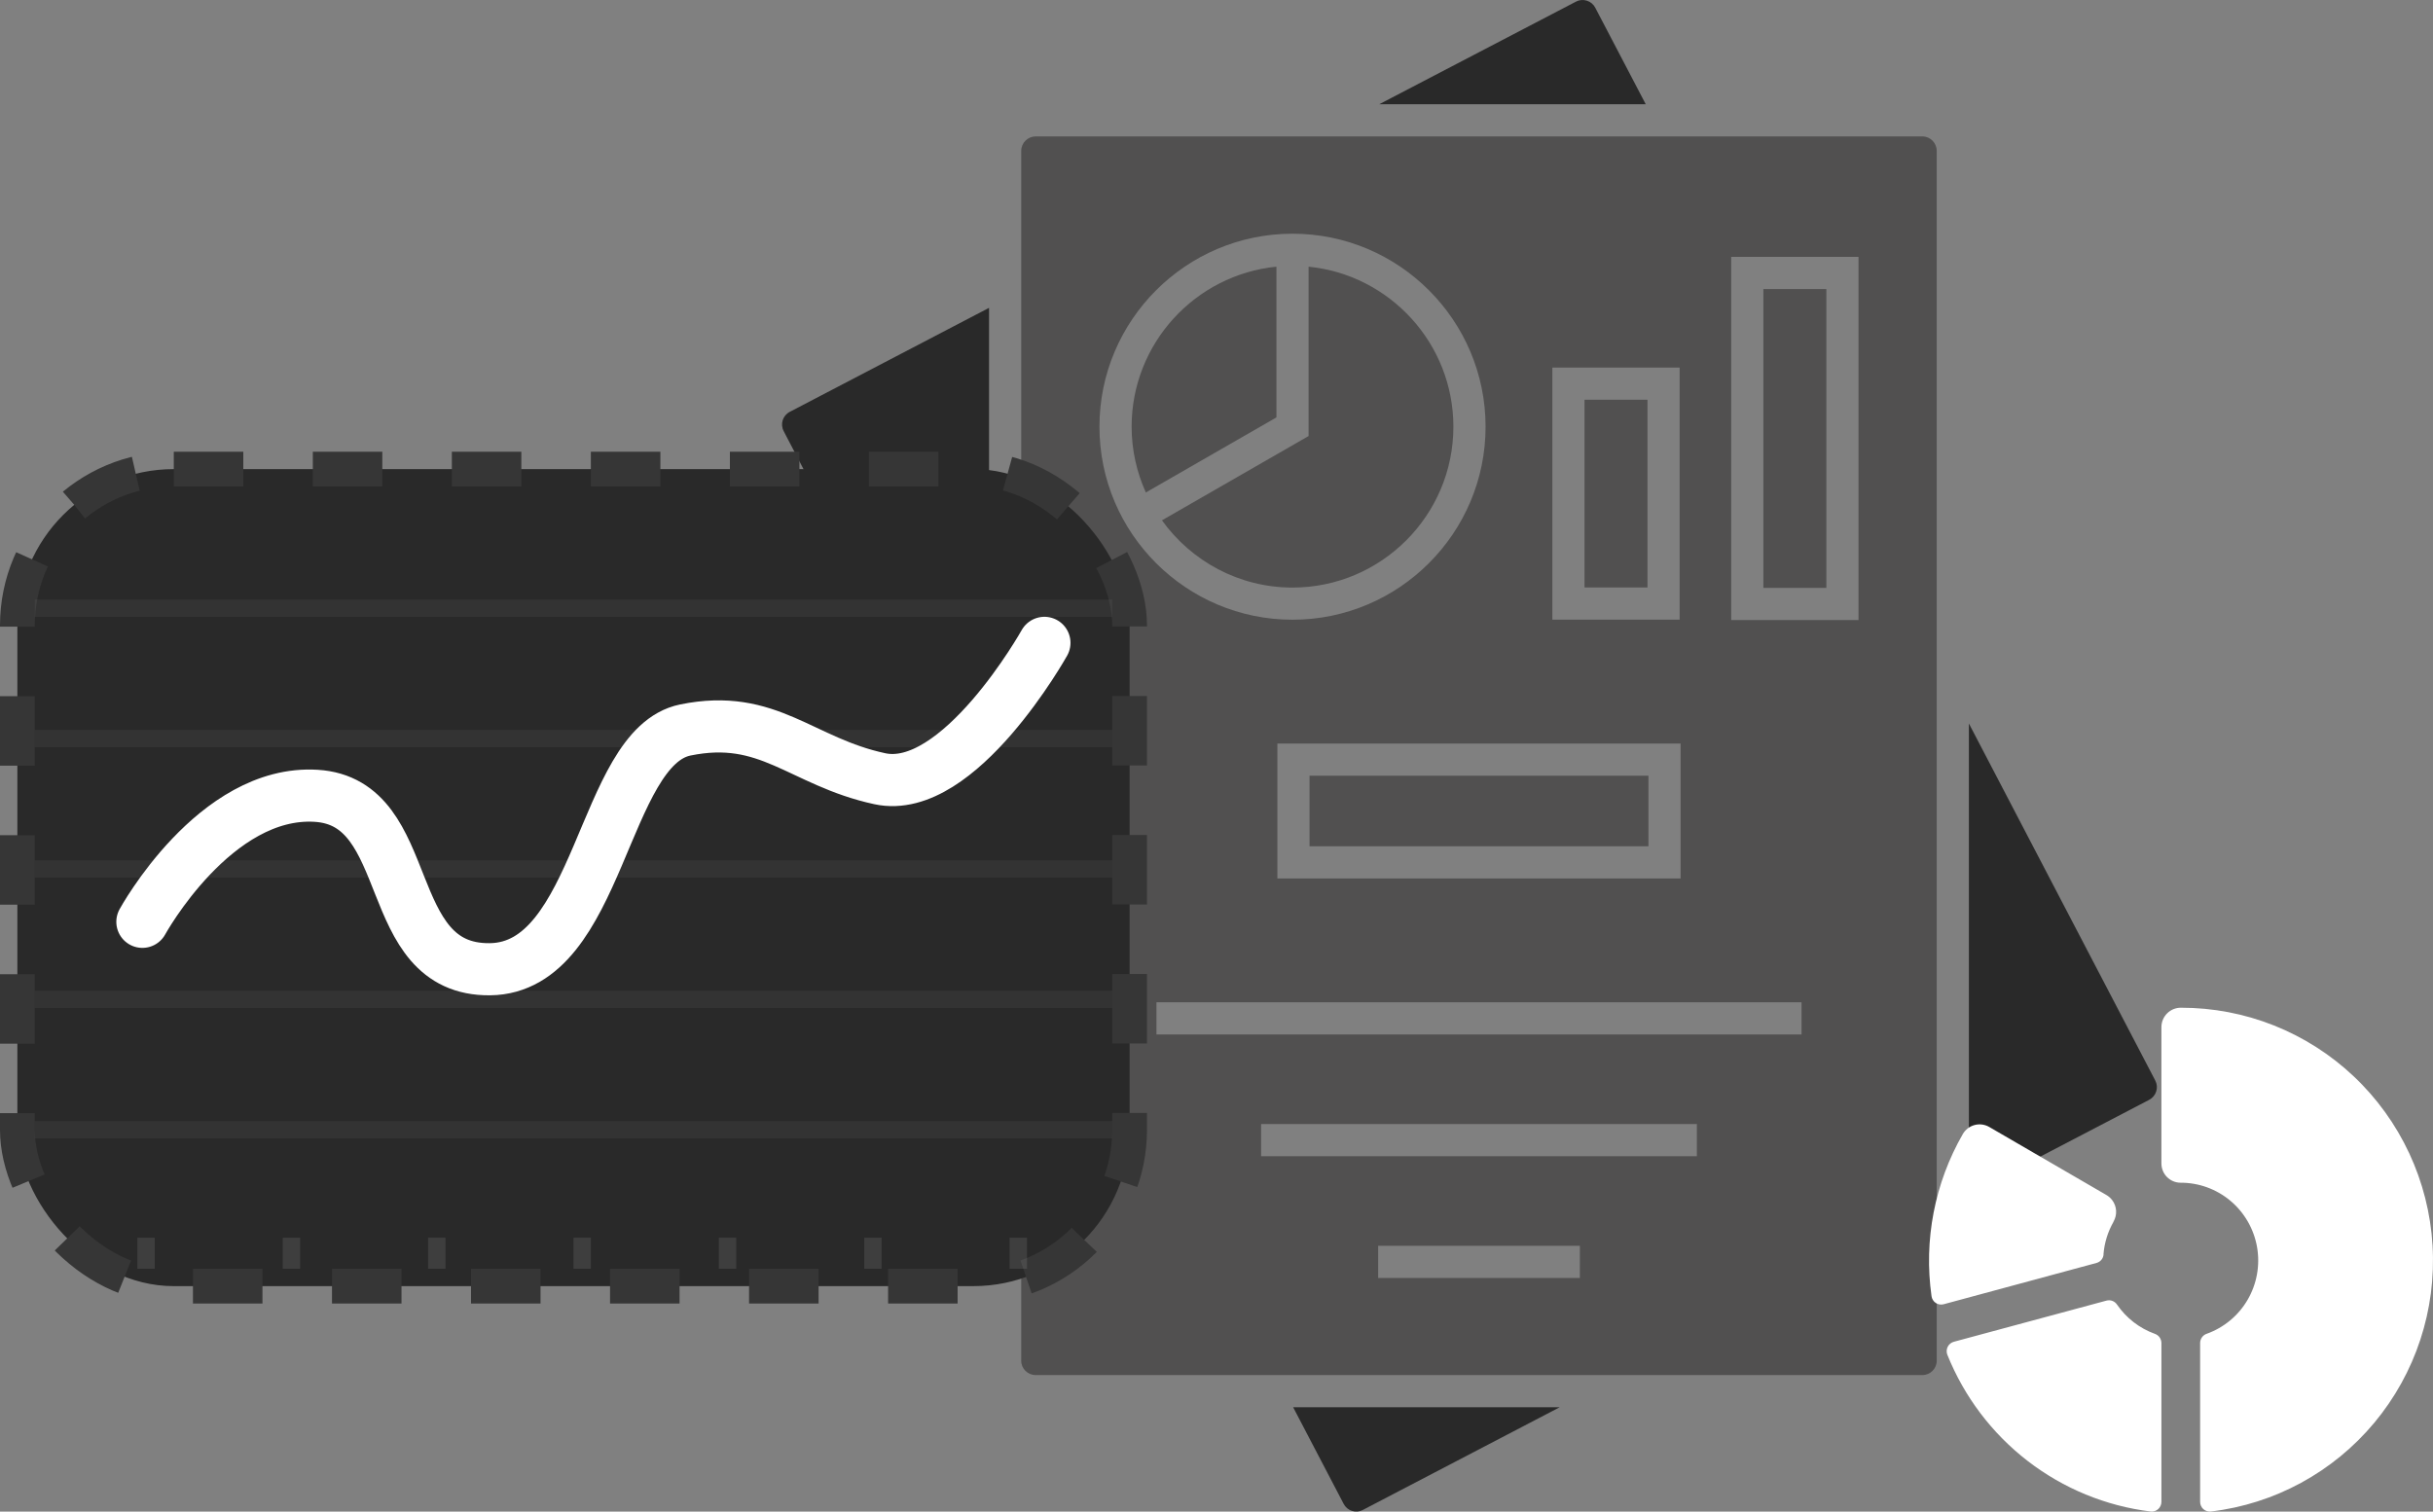
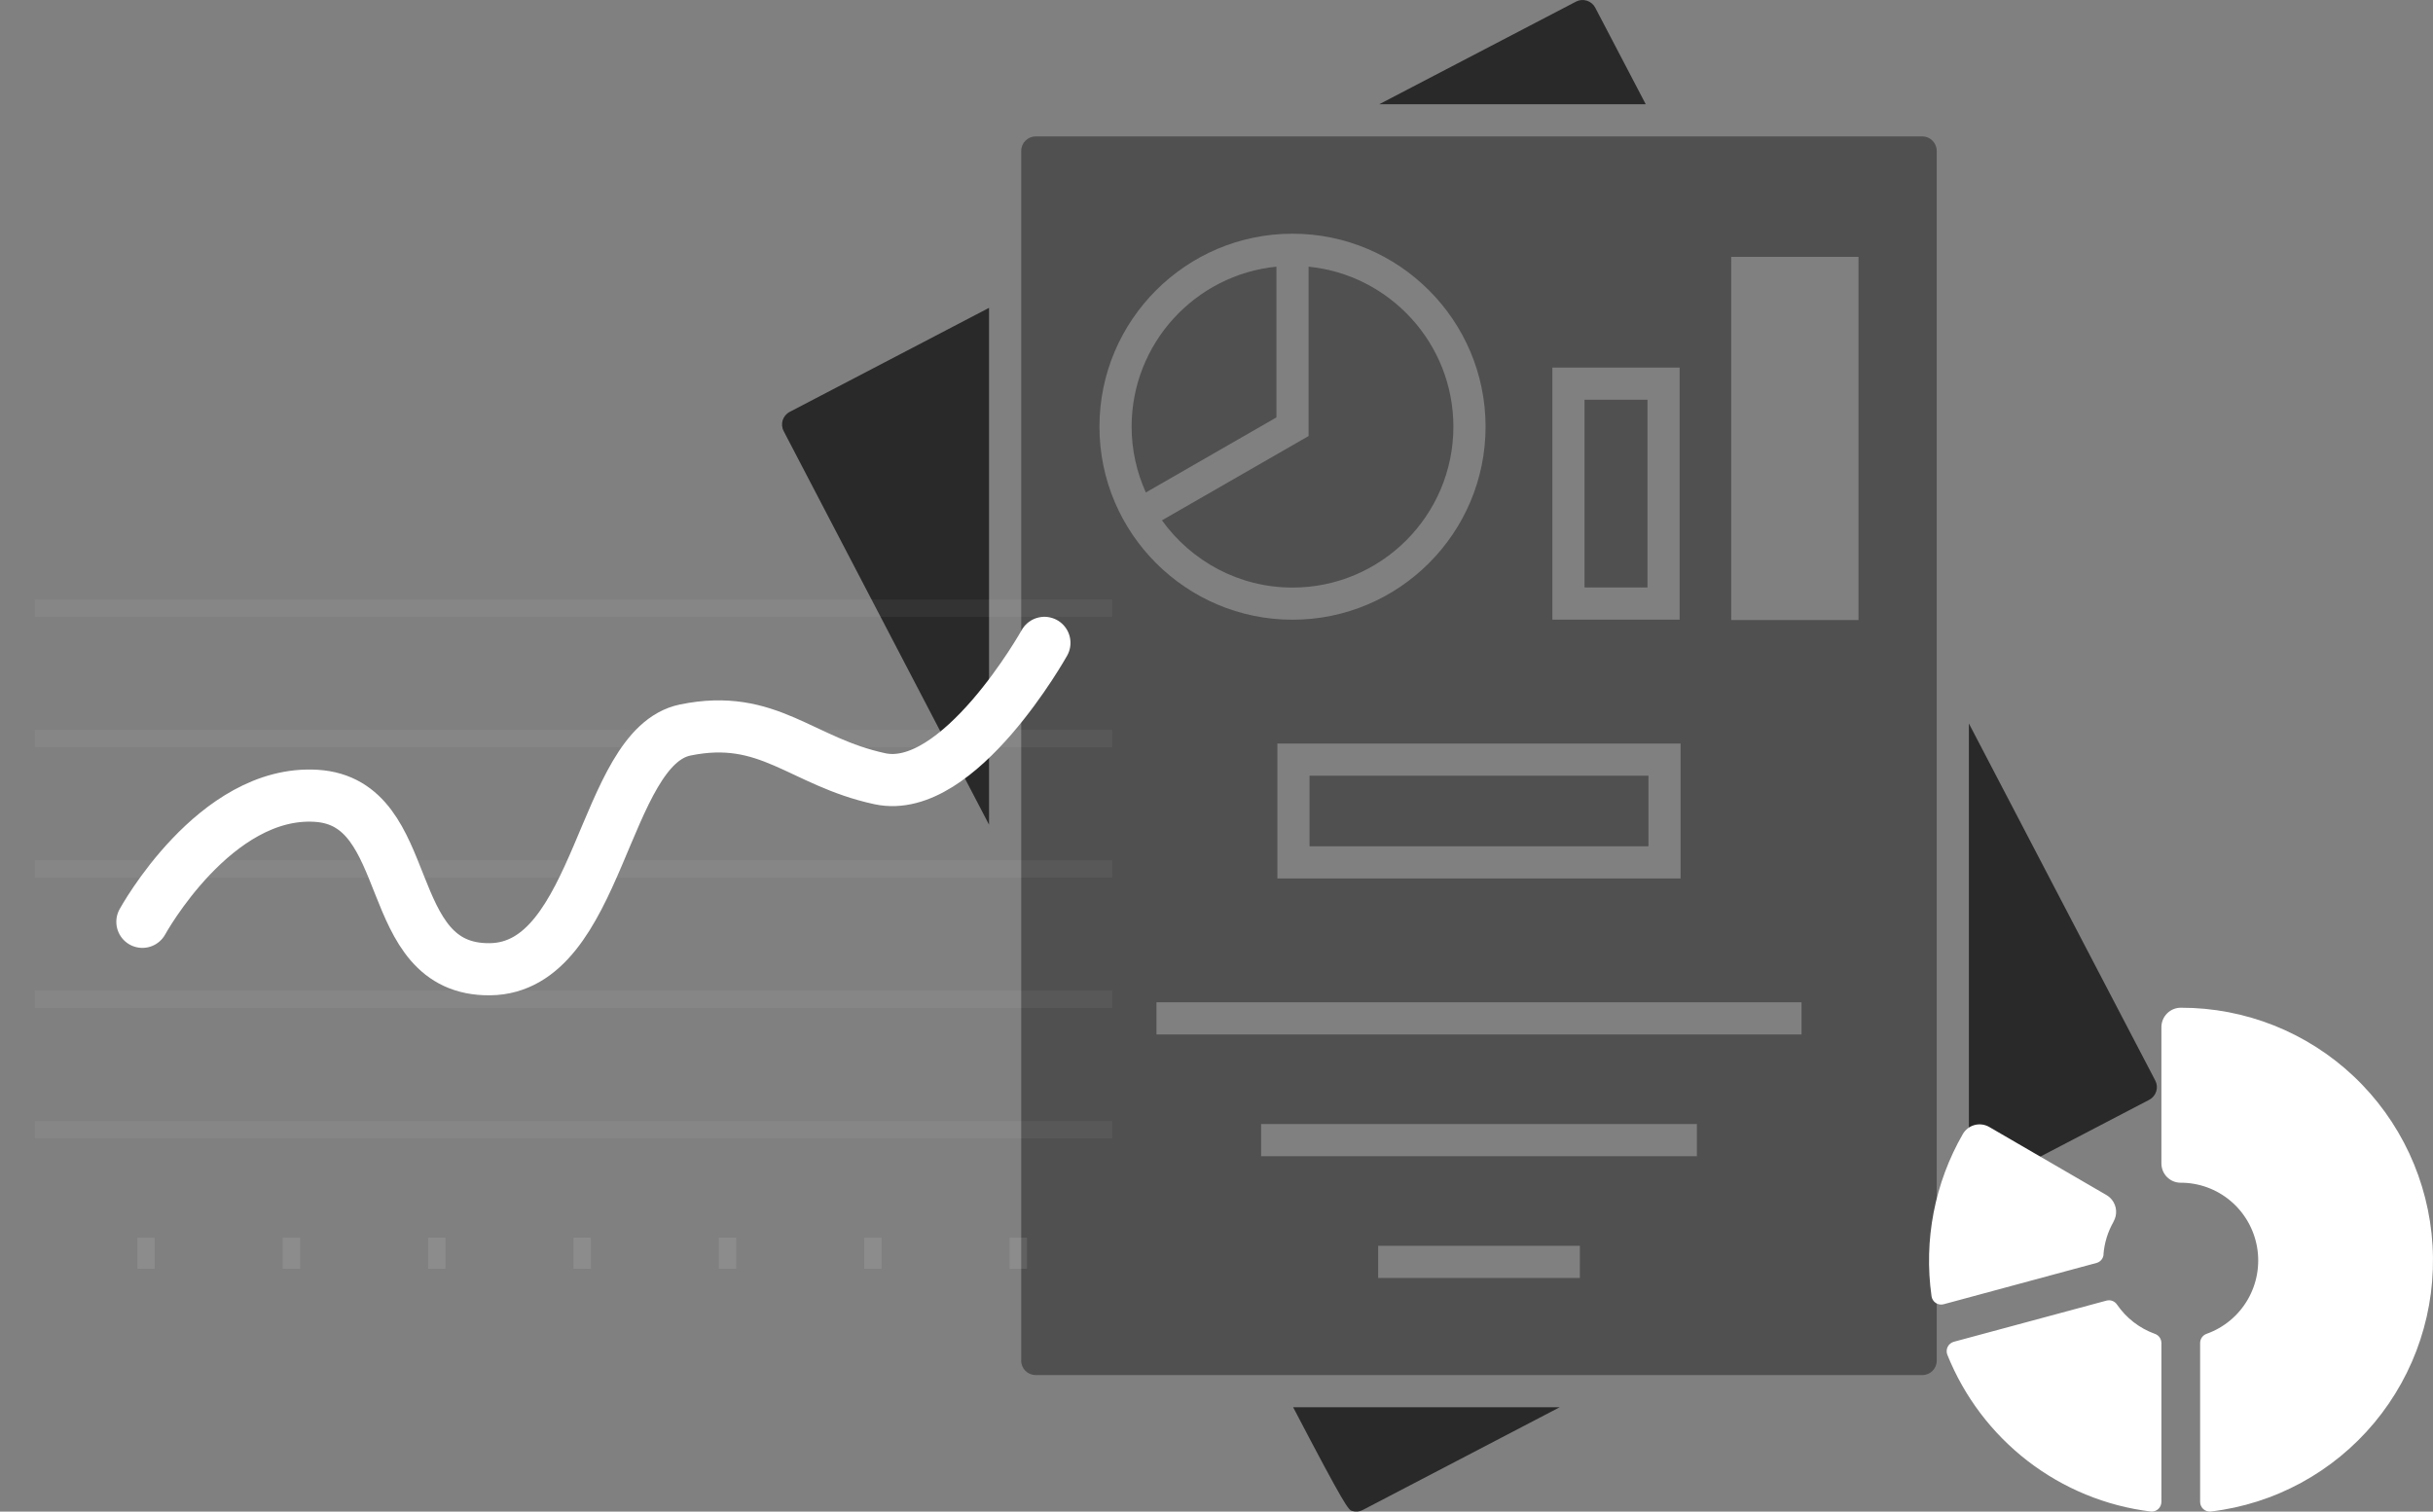
<svg xmlns="http://www.w3.org/2000/svg" width="140" height="87" viewBox="0 0 140 87" fill="none">
  <rect x="0" y="0" width="140" height="87" fill="#808080" stroke="none" />
  <path d="M83.631 24.56C83.631 19.767 79.97 15.815 75.299 15.349V25.096L66.861 29.948C68.542 32.286 71.28 33.818 74.374 33.818C79.478 33.817 83.631 29.664 83.631 24.56Z" fill="#515050" />
  <path d="M73.448 24.024V15.348C68.776 15.814 65.116 19.767 65.116 24.559C65.116 25.908 65.413 27.187 65.934 28.345L73.448 24.024Z" fill="#515050" />
-   <path d="M105.092 16.636H101.469V33.837H105.092V16.636Z" fill="#515050" />
  <path d="M94.8 23.007H91.177V33.812H94.8V23.007Z" fill="#515050" />
  <path d="M94.855 44.646H75.354V48.708H94.855V44.646Z" fill="#515050" />
  <path d="M111.443 78.32V8.685C111.443 8.225 111.074 7.852 110.62 7.852H59.595C59.136 7.852 58.763 8.225 58.763 8.685V78.32C58.763 78.773 59.136 79.143 59.595 79.143H110.62C111.073 79.143 111.443 78.773 111.443 78.32ZM89.326 21.156H96.651V35.663H89.326V21.156ZM96.706 42.796V50.559H73.503V42.796H96.706ZM63.265 24.56C63.265 18.434 68.248 13.451 74.374 13.451C80.499 13.451 85.483 18.434 85.483 24.56C85.483 30.685 80.499 35.668 74.374 35.668C68.248 35.668 63.265 30.685 63.265 24.56ZM90.908 73.553H79.301V71.702H90.909L90.908 73.553ZM97.642 66.545H72.567V64.694H97.642V66.545ZM103.664 59.538H66.545V57.686H103.664V59.538ZM106.943 35.688H99.618V14.784H106.943V35.688Z" fill="#515050" />
  <path d="M124.016 62.185L113.294 41.64V68.713L123.666 63.302C123.863 63.199 124.009 63.024 124.074 62.814C124.141 62.605 124.12 62.381 124.016 62.185Z" fill="#292929" />
-   <path d="M77.8 86.962C78.009 87.027 78.23 87.008 78.42 86.906L89.75 80.994H74.41L77.316 86.554C77.419 86.753 77.59 86.897 77.8 86.962Z" fill="#292929" />
+   <path d="M77.8 86.962C78.009 87.027 78.23 87.008 78.42 86.906L89.75 80.994H74.41C77.419 86.753 77.59 86.897 77.8 86.962Z" fill="#292929" />
  <path d="M91.313 0.04C91.102 -0.028 90.877 -0.008 90.687 0.093L79.363 6H94.7L91.798 0.45C91.696 0.251 91.523 0.107 91.313 0.04Z" fill="#292929" />
  <path d="M45.097 24.819L56.911 47.464V17.718L45.447 23.703C45.036 23.918 44.882 24.41 45.097 24.819Z" fill="#292929" />
-   <rect x="1" y="27" width="64" height="47.024" rx="9" fill="#292929" stroke="#363636" stroke-width="2" stroke-dasharray="4 4" />
  <path d="M8.193 53.056C8.193 53.056 12.36 45.444 18.194 45.803C24.027 46.162 21.84 55.856 28.194 55.785C34.549 55.713 34.637 42.997 39.434 42.015C44.231 41.033 46.076 43.837 50.627 44.82C55.178 45.803 60.098 37 60.098 37" stroke="white" stroke-width="3" stroke-linecap="round" />
  <line y1="-0.5" x2="1.789" y2="-0.5" transform="matrix(-1.16882e-06 1 -1 -1.63471e-09 7.905 71.235)" stroke="white" stroke-opacity="0.1" />
  <line y1="-0.5" x2="1.789" y2="-0.5" transform="matrix(-1.01057e-06 1 -1 -1.8907e-09 16.27 71.235)" stroke="white" stroke-opacity="0.1" />
  <line x1="25.135" y1="71.235" x2="25.135" y2="73.024" stroke="white" stroke-opacity="0.1" />
  <line x1="33.5" y1="71.235" x2="33.5" y2="73.024" stroke="white" stroke-opacity="0.1" />
  <line x1="41.865" y1="71.235" x2="41.865" y2="73.024" stroke="white" stroke-opacity="0.1" />
  <line y1="-0.5" x2="1.789" y2="-0.5" transform="matrix(-1.01057e-06 1 -1 -1.8907e-09 49.73 71.235)" stroke="white" stroke-opacity="0.1" />
  <line y1="-0.5" x2="1.789" y2="-0.5" transform="matrix(-1.01057e-06 1 -1 -1.8907e-09 58.095 71.235)" stroke="white" stroke-opacity="0.1" />
  <line x1="2" y1="65.02" x2="64" y2="65.02" stroke="white" stroke-opacity="0.05" />
  <line x1="2" y1="57.517" x2="64" y2="57.517" stroke="white" stroke-opacity="0.05" />
  <line x1="2" y1="50.013" x2="64" y2="50.013" stroke="white" stroke-opacity="0.05" />
  <line x1="2" y1="42.508" x2="64" y2="42.508" stroke="white" stroke-opacity="0.05" />
  <line x1="2" y1="35.004" x2="64" y2="35.004" stroke="white" stroke-opacity="0.05" />
  <path d="M124.372 77.296V86.437C124.372 86.516 124.356 86.594 124.324 86.667C124.292 86.739 124.245 86.804 124.187 86.857C124.128 86.91 124.059 86.95 123.984 86.974C123.909 86.998 123.829 87.005 123.751 86.996C121.177 86.679 118.734 85.674 116.678 84.088C114.621 82.501 113.024 80.39 112.054 77.973C112.025 77.9 112.012 77.821 112.016 77.742C112.019 77.663 112.039 77.586 112.075 77.515C112.11 77.445 112.16 77.383 112.221 77.333C112.282 77.283 112.353 77.247 112.429 77.226L121.214 74.857C121.326 74.827 121.445 74.834 121.554 74.875C121.662 74.917 121.755 74.992 121.82 75.089C122.351 75.862 123.11 76.449 123.99 76.768C124.101 76.805 124.197 76.875 124.266 76.97C124.334 77.065 124.371 77.179 124.372 77.296ZM125.494 58C125.347 57.999 125.201 58.027 125.065 58.083C124.929 58.139 124.805 58.221 124.701 58.325C124.597 58.429 124.514 58.553 124.457 58.689C124.401 58.825 124.372 58.971 124.372 59.119V66.953C124.37 67.247 124.484 67.531 124.689 67.74C124.895 67.95 125.175 68.07 125.468 68.072C126.52 68.067 127.539 68.437 128.346 69.115C129.153 69.794 129.695 70.737 129.876 71.778C130.057 72.819 129.866 73.891 129.336 74.804C128.806 75.717 127.971 76.412 126.98 76.766C126.869 76.803 126.773 76.875 126.705 76.97C126.637 77.065 126.6 77.179 126.6 77.296V86.437C126.599 86.516 126.615 86.594 126.647 86.666C126.679 86.739 126.726 86.804 126.784 86.856C126.843 86.909 126.912 86.949 126.987 86.973C127.062 86.997 127.141 87.005 127.219 86.996C130.889 86.56 134.254 84.731 136.625 81.884C138.997 79.037 140.195 75.386 139.974 71.68C139.754 67.975 138.131 64.494 135.439 61.95C132.747 59.407 129.19 57.994 125.494 58ZM121.038 72.197C121.09 71.536 121.288 70.895 121.616 70.32V70.31C121.727 70.119 121.778 69.899 121.764 69.678C121.75 69.457 121.671 69.245 121.537 69.07C121.443 68.949 121.327 68.847 121.194 68.772L114.465 64.863C114.338 64.79 114.198 64.742 114.053 64.723C113.908 64.704 113.76 64.714 113.619 64.752C113.477 64.79 113.345 64.856 113.229 64.945C113.113 65.035 113.016 65.147 112.943 65.274C111.322 68.094 110.689 71.378 111.144 74.602C111.154 74.681 111.182 74.756 111.224 74.823C111.266 74.891 111.321 74.948 111.387 74.992C111.453 75.036 111.528 75.066 111.606 75.078C111.684 75.091 111.763 75.087 111.84 75.067L120.643 72.688C120.752 72.658 120.849 72.595 120.921 72.507C120.993 72.419 121.036 72.311 121.044 72.197H121.038Z" fill="white" />
</svg>